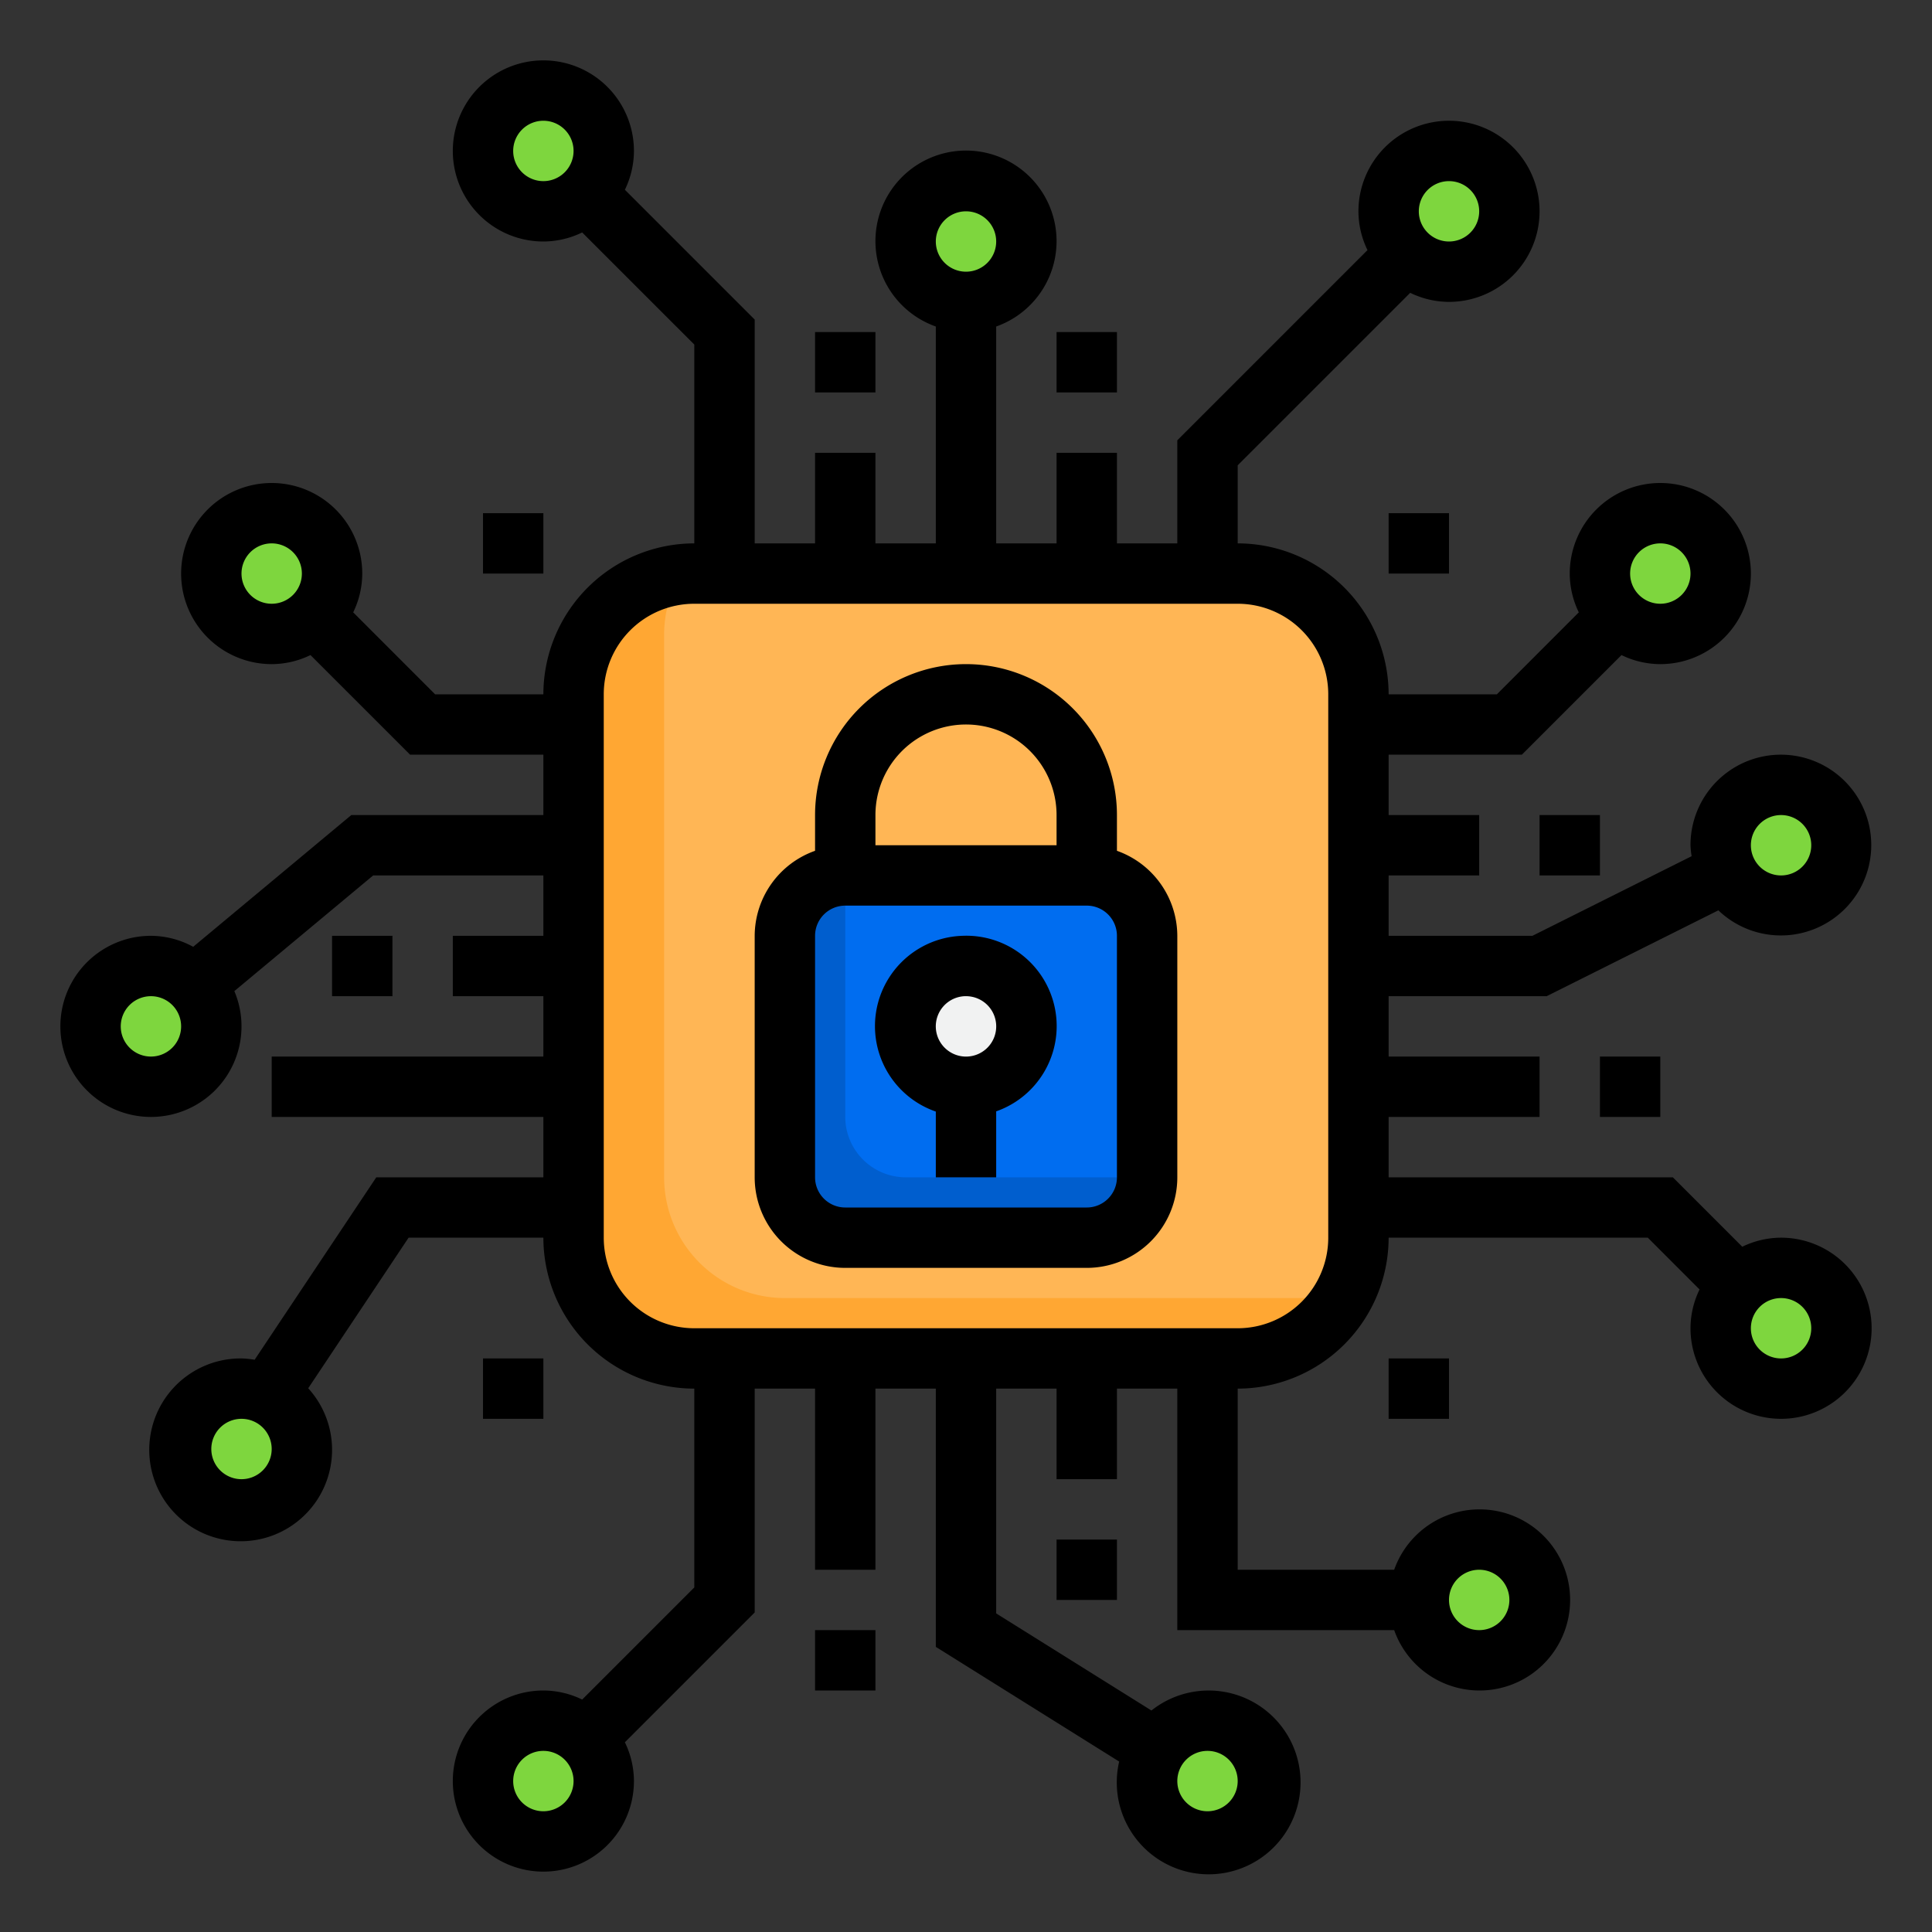
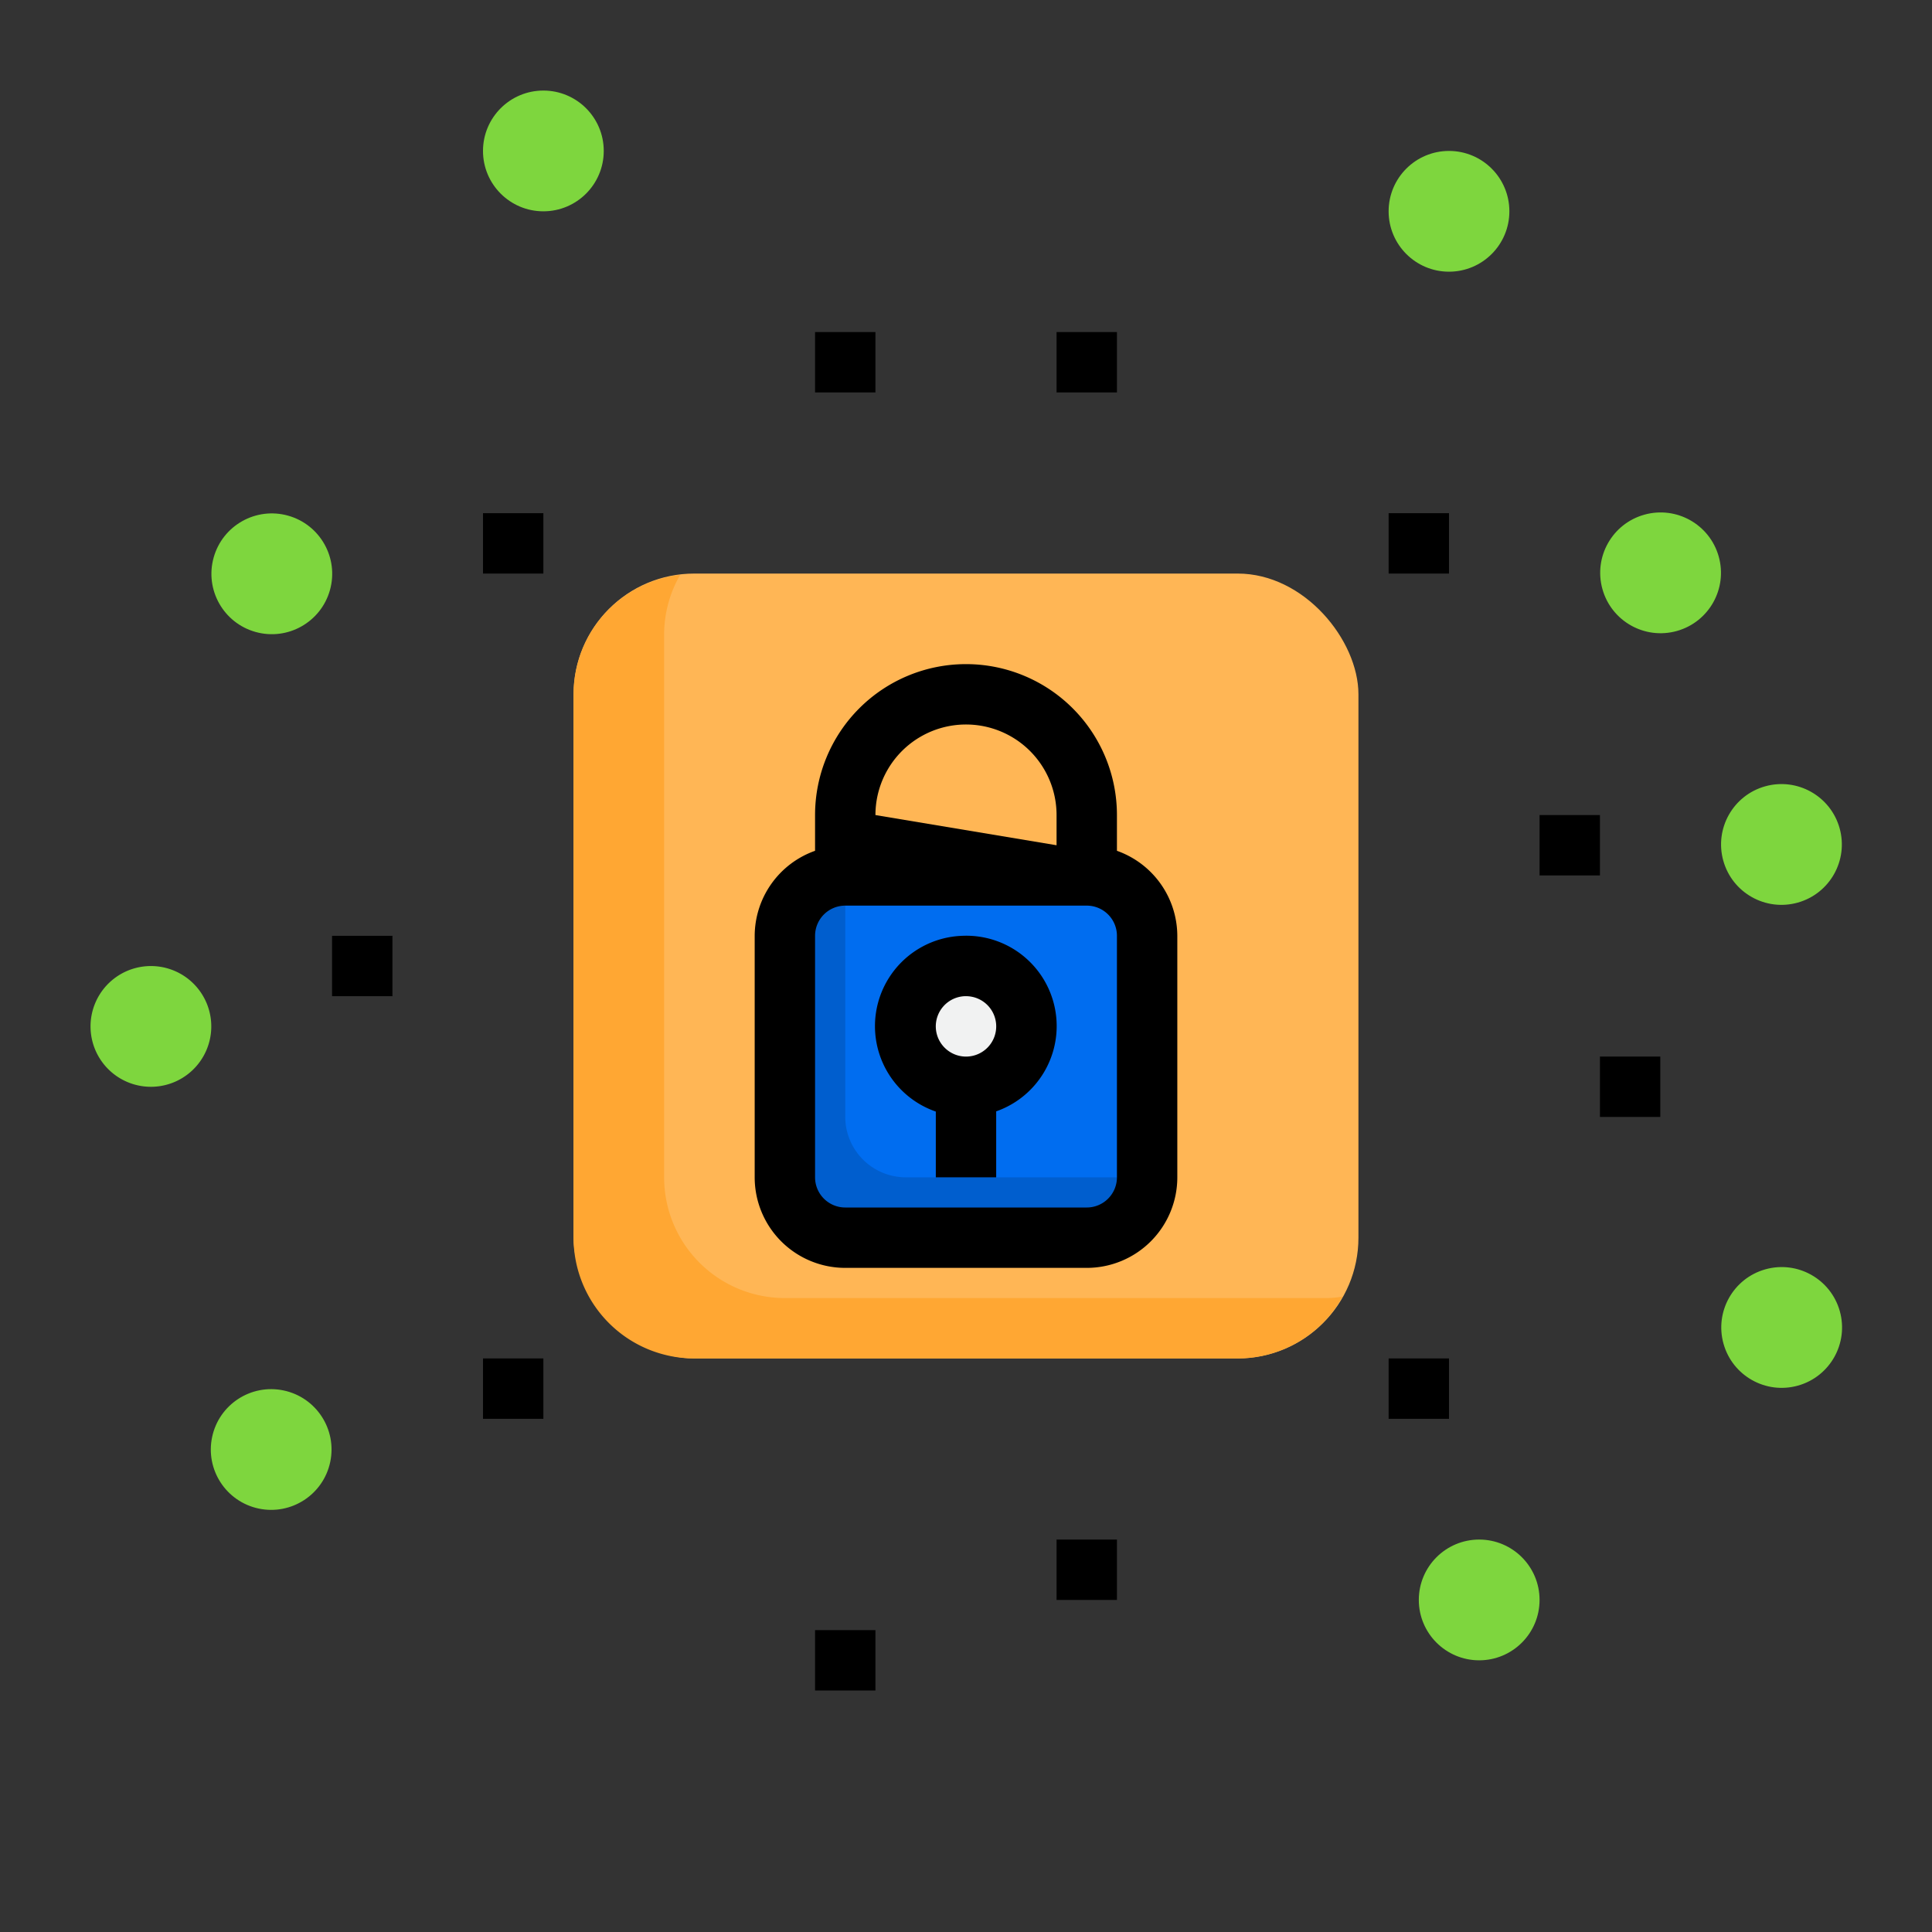
<svg xmlns="http://www.w3.org/2000/svg" height="512" viewBox="0 0 64 64" width="512">
  <rect x="0" y="0" width="64" height="64" fill="#333333" stroke="none" />
  <g id="Processor_security" data-name="Processor security">
    <rect fill="#ffb655" height="26" rx="4" width="26" x="19" y="19" />
    <path d="m44 43h-18a4 4 0 0 1 -4-4v-18a3.959 3.959 0 0 1 .529-1.953 3.986 3.986 0 0 0 -3.529 3.953v18a4 4 0 0 0 4 4h18a3.981 3.981 0 0 0 3.471-2.047 4.061 4.061 0 0 1 -.471.047z" fill="#ffa733" />
    <g fill="#7ed63e">
-       <circle cx="32" cy="8" r="2" />
      <circle cx="48" cy="7" r="2" />
      <circle cx="18" cy="5" r="2" />
-       <circle cx="40" cy="59" r="2" />
      <circle cx="49" cy="53" r="2" />
-       <circle cx="18" cy="59" r="2" />
      <circle cx="55" cy="19" r="2" transform="matrix(.963 -.27 .27 .963 -3.086 15.529)" />
      <circle cx="59" cy="44" r="2" transform="matrix(.963 -.27 .27 .963 -9.677 17.532)" />
      <circle cx="59" cy="28" r="2" transform="matrix(.963 -.27 .27 .963 -5.364 16.94)" />
      <circle cx="9" cy="19" r="2" transform="matrix(.27 -.963 .963 .27 -11.723 22.545)" />
      <circle cx="9" cy="48" r="2" transform="matrix(.207 -.978 .978 .207 -39.824 46.883)" />
      <path d="m4.921 36a2 2 0 0 0 1.529-3.375l-.45.375.45-.375a2 2 0 1 0 -1.529 3.375z" />
    </g>
    <rect fill="#006df0" height="12" rx="2" width="12" x="26" y="29" />
    <path d="m28 37v-8a2.006 2.006 0 0 0 -2 2v8a2.006 2.006 0 0 0 2 2h8a2.006 2.006 0 0 0 2-2h-8a2.006 2.006 0 0 1 -2-2z" fill="#005ece" />
    <circle cx="32" cy="34" fill="#f1f2f2" r="2" transform="matrix(.963 -.27 .27 .963 -7.98 9.884)" />
    <path d="m27 11h2v2h-2z" />
    <path d="m53 35h2v2h-2z" />
    <path d="m35 51h2v2h-2z" />
    <path d="m27 54h2v2h-2z" />
    <path d="m11 31h2v2h-2z" />
    <path d="m35 11h2v2h-2z" />
    <path d="m51 27h2v2h-2z" />
    <path d="m46 17h2v2h-2z" />
    <path d="m16 17h2v2h-2z" />
    <path d="m46 45h2v2h-2z" />
    <path d="m16 45h2v2h-2z" />
    <path d="m31.882 31a2.994 2.994 0 0 0 -.882 5.822v2.178h2v-2.185a2.993 2.993 0 0 0 -1.118-5.815zm1.118 2.961a1 1 0 0 1 -.96 1.039 1 1 0 0 1 -.719-.266 1 1 0 0 1 .639-1.734h.04a1 1 0 0 1 1 .96z" />
-     <path d="m37 28.184v-1.184a5 5 0 0 0 -10 0v1.184a3 3 0 0 0 -2 2.816v8a3 3 0 0 0 3 3h8a3 3 0 0 0 3-3v-8a3 3 0 0 0 -2-2.816zm-8-1.184a3 3 0 0 1 6 0v1h-6zm8 12a1 1 0 0 1 -1 1h-8a1 1 0 0 1 -1-1v-8a1 1 0 0 1 1-1h8a1 1 0 0 1 1 1z" />
-     <path d="m59 41a2.951 2.951 0 0 0 -1.285.3l-2.3-2.3h-9.415v-2h5v-2h-5v-2h5.236l5.687-2.844a2.994 2.994 0 1 0 -.923-2.156 2.9 2.9 0 0 0 .037.363l-5.273 2.637h-4.764v-2h3v-2h-3v-2h4.414l3.3-3.3a2.951 2.951 0 0 0 1.286.3 3 3 0 1 0 -3-3 2.951 2.951 0 0 0 .3 1.285l-2.714 2.715h-3.586a5.006 5.006 0 0 0 -5-5v-2.586l5.715-5.714a2.951 2.951 0 0 0 1.285.3 3 3 0 1 0 -3-3 2.951 2.951 0 0 0 .3 1.285l-6.3 6.3v3.415h-2v-3h-2v3h-2v-7.184a3 3 0 1 0 -2 0v7.184h-2v-3h-2v3h-2v-7.414l-4.3-4.3a2.951 2.951 0 0 0 .3-1.286 3 3 0 1 0 -3 3 2.951 2.951 0 0 0 1.285-.3l3.715 3.714v6.586a5.006 5.006 0 0 0 -5 5h-3.586l-2.714-2.715a2.951 2.951 0 0 0 .3-1.285 3 3 0 1 0 -3 3 2.951 2.951 0 0 0 1.285-.3l3.3 3.3h4.415v2h-6.362l-5.238 4.364a2.953 2.953 0 0 0 -1.4-.364 3 3 0 1 0 3 3 2.972 2.972 0 0 0 -.237-1.168l4.599-3.832h5.638v2h-3v2h3v2h-9v2h9v2h-5.535l-4.03 6.044a2.968 2.968 0 0 0 -.435-.044 3.028 3.028 0 1 0 2.21.988l3.325-4.988h4.465a5.006 5.006 0 0 0 5 5v6.586l-3.715 3.714a2.951 2.951 0 0 0 -1.285-.3 3 3 0 1 0 3 3 2.951 2.951 0 0 0 -.3-1.285l4.3-4.3v-7.415h2v6h2v-6h2v8.554l6.074 3.8a3.044 3.044 0 1 0 1.069-1.691l-5.143-3.217v-7.446h2v3h2v-3h2v8h7.184a3 3 0 1 0 0-2h-5.184v-6a5.006 5.006 0 0 0 5-5h8.586l1.714 1.715a2.951 2.951 0 0 0 -.3 1.285 3 3 0 1 0 3-3zm0-14a1 1 0 1 1 -1 1 1 1 0 0 1 1-1zm-4-9a1 1 0 1 1 -1 1 1 1 0 0 1 1-1zm-7-12a1 1 0 1 1 -1 1 1 1 0 0 1 1-1zm-16 1a1 1 0 1 1 -1 1 1 1 0 0 1 1-1zm-15-2a1 1 0 1 1 1 1 1 1 0 0 1 -1-1zm-9 14a1 1 0 1 1 1 1 1 1 0 0 1 -1-1zm-3 16a1 1 0 1 1 1-1 1 1 0 0 1 -1 1zm3 14a1 1 0 1 1 1-1 1 1 0 0 1 -1 1zm10 11a1 1 0 1 1 1-1 1 1 0 0 1 -1 1zm22-2a1 1 0 1 1 -1 1 1 1 0 0 1 1-1zm9-6a1 1 0 1 1 -1 1 1 1 0 0 1 1-1zm-5-11a3 3 0 0 1 -3 3h-18a3 3 0 0 1 -3-3v-18a3 3 0 0 1 3-3h18a3 3 0 0 1 3 3zm15 4a1 1 0 1 1 1-1 1 1 0 0 1 -1 1z" />
+     <path d="m37 28.184v-1.184a5 5 0 0 0 -10 0v1.184a3 3 0 0 0 -2 2.816v8a3 3 0 0 0 3 3h8a3 3 0 0 0 3-3v-8a3 3 0 0 0 -2-2.816zm-8-1.184a3 3 0 0 1 6 0v1zm8 12a1 1 0 0 1 -1 1h-8a1 1 0 0 1 -1-1v-8a1 1 0 0 1 1-1h8a1 1 0 0 1 1 1z" />
  </g>
</svg>